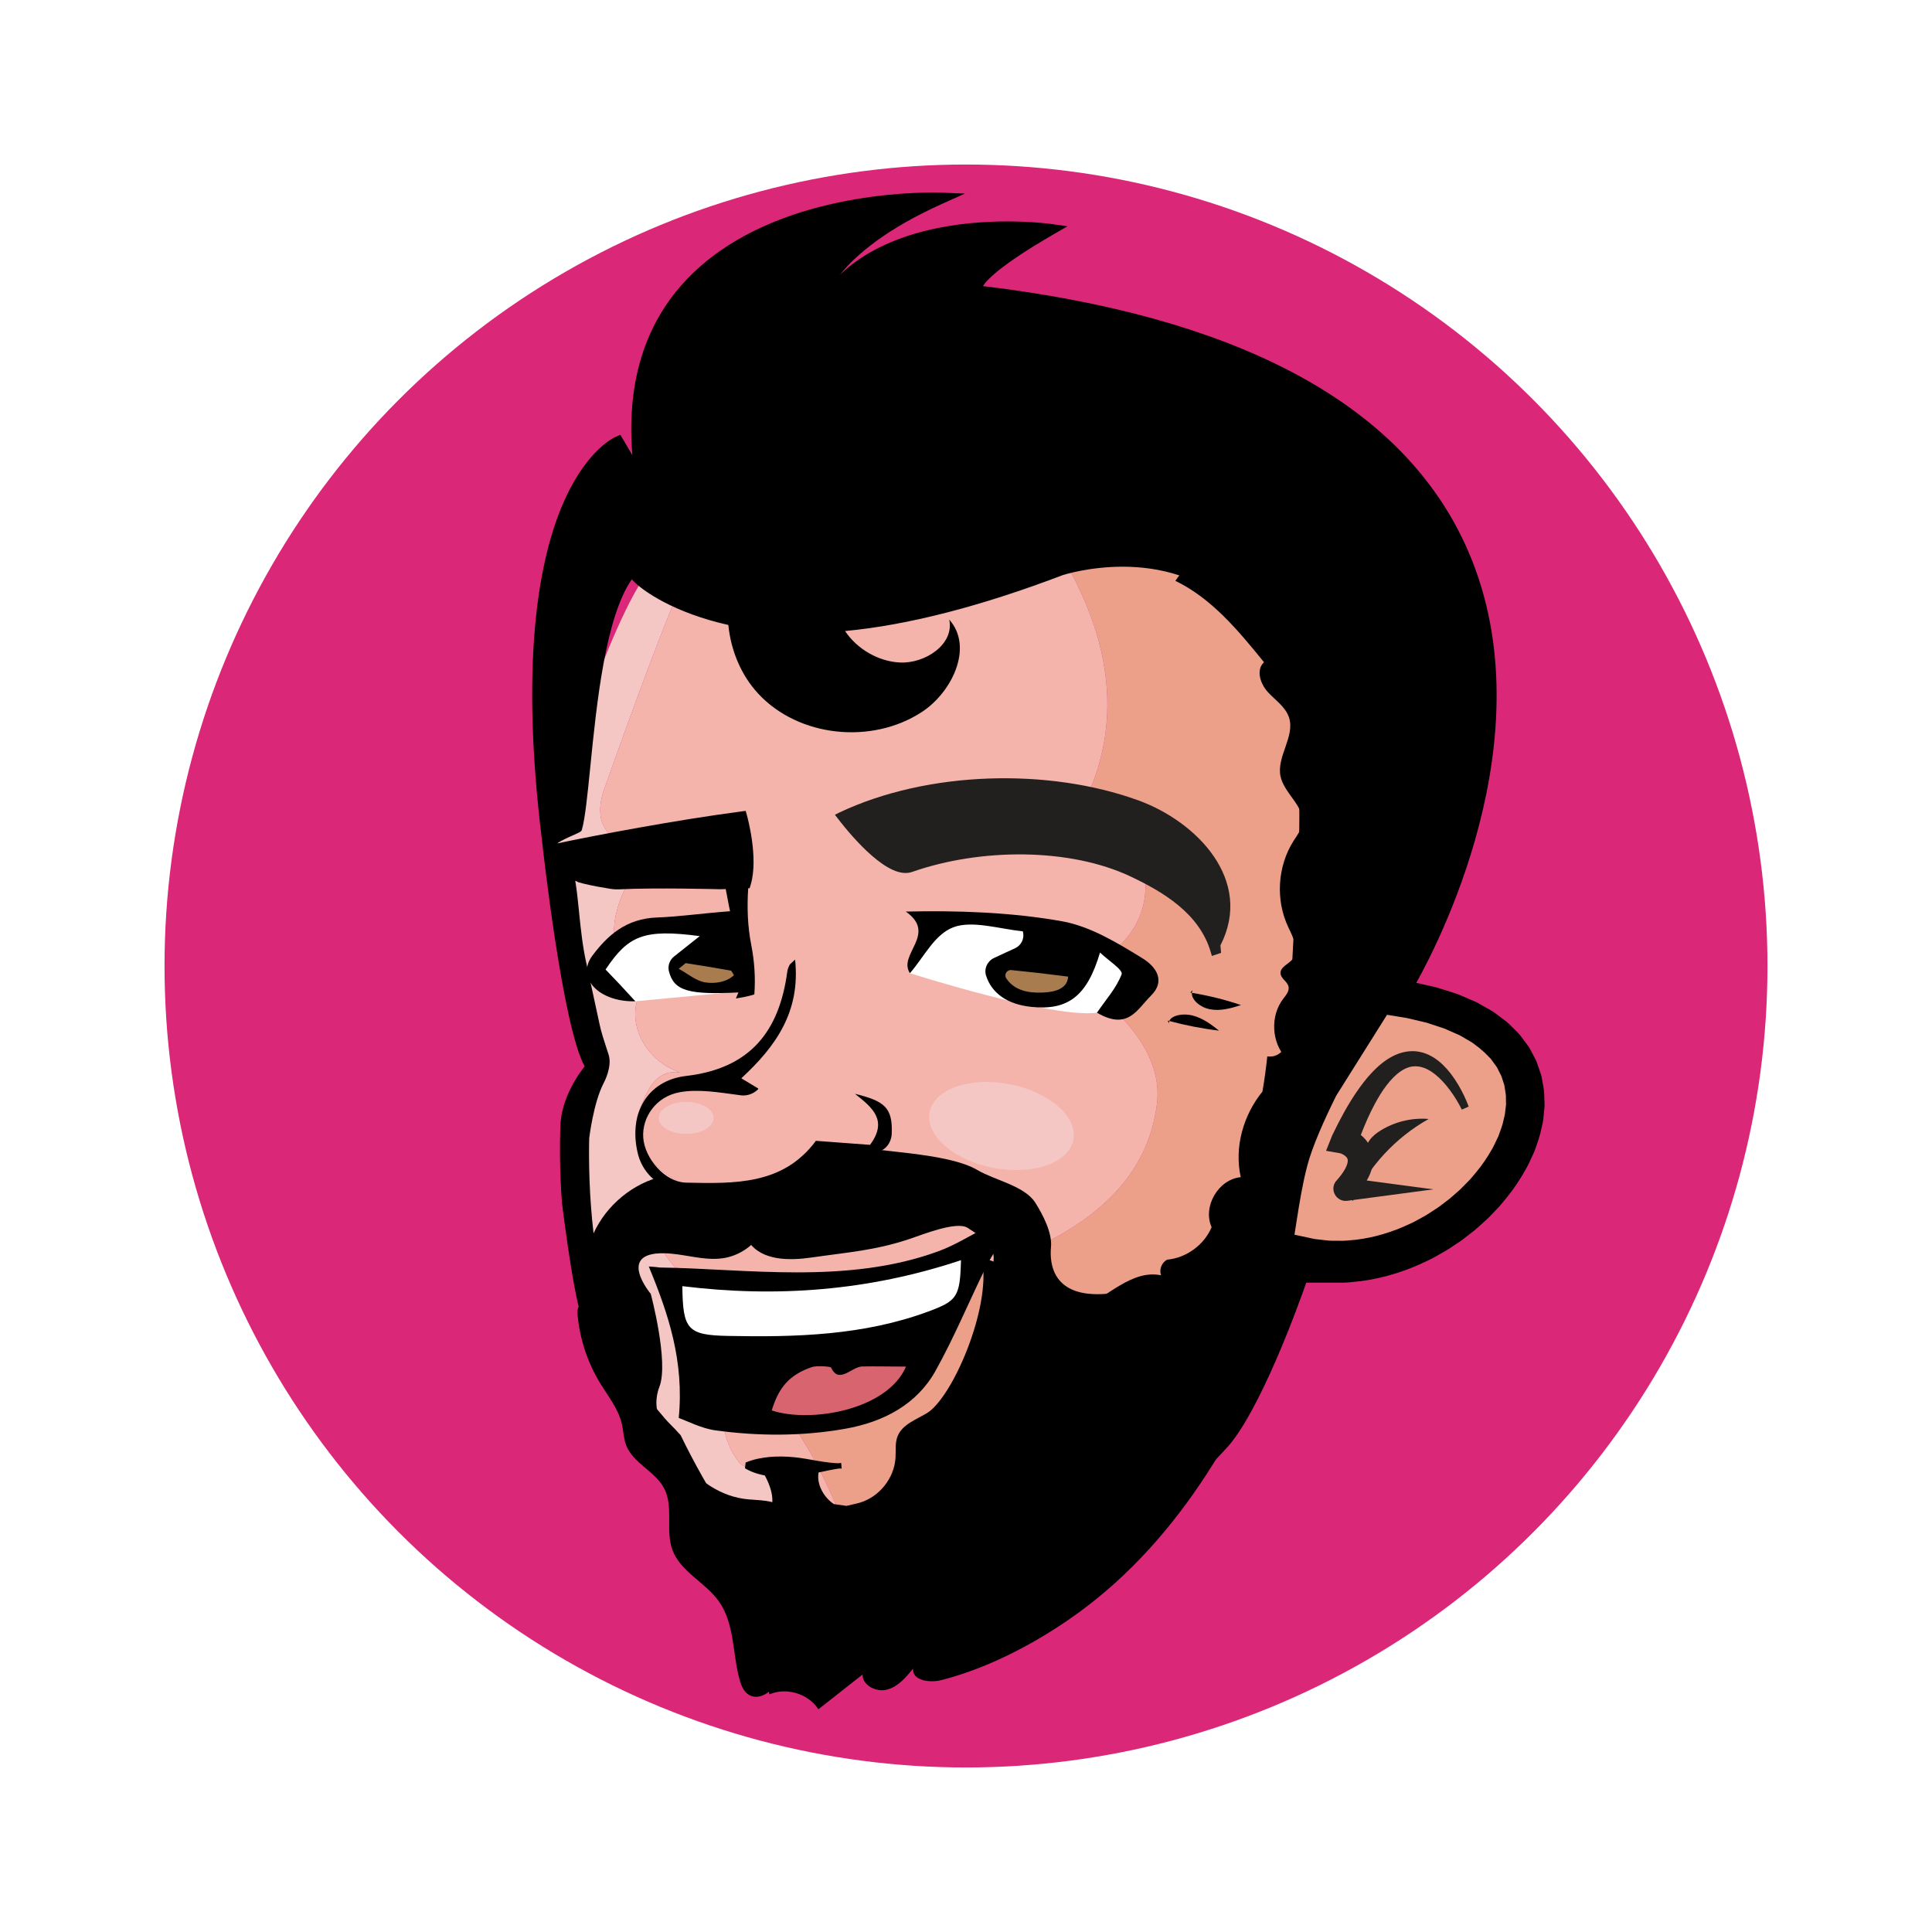
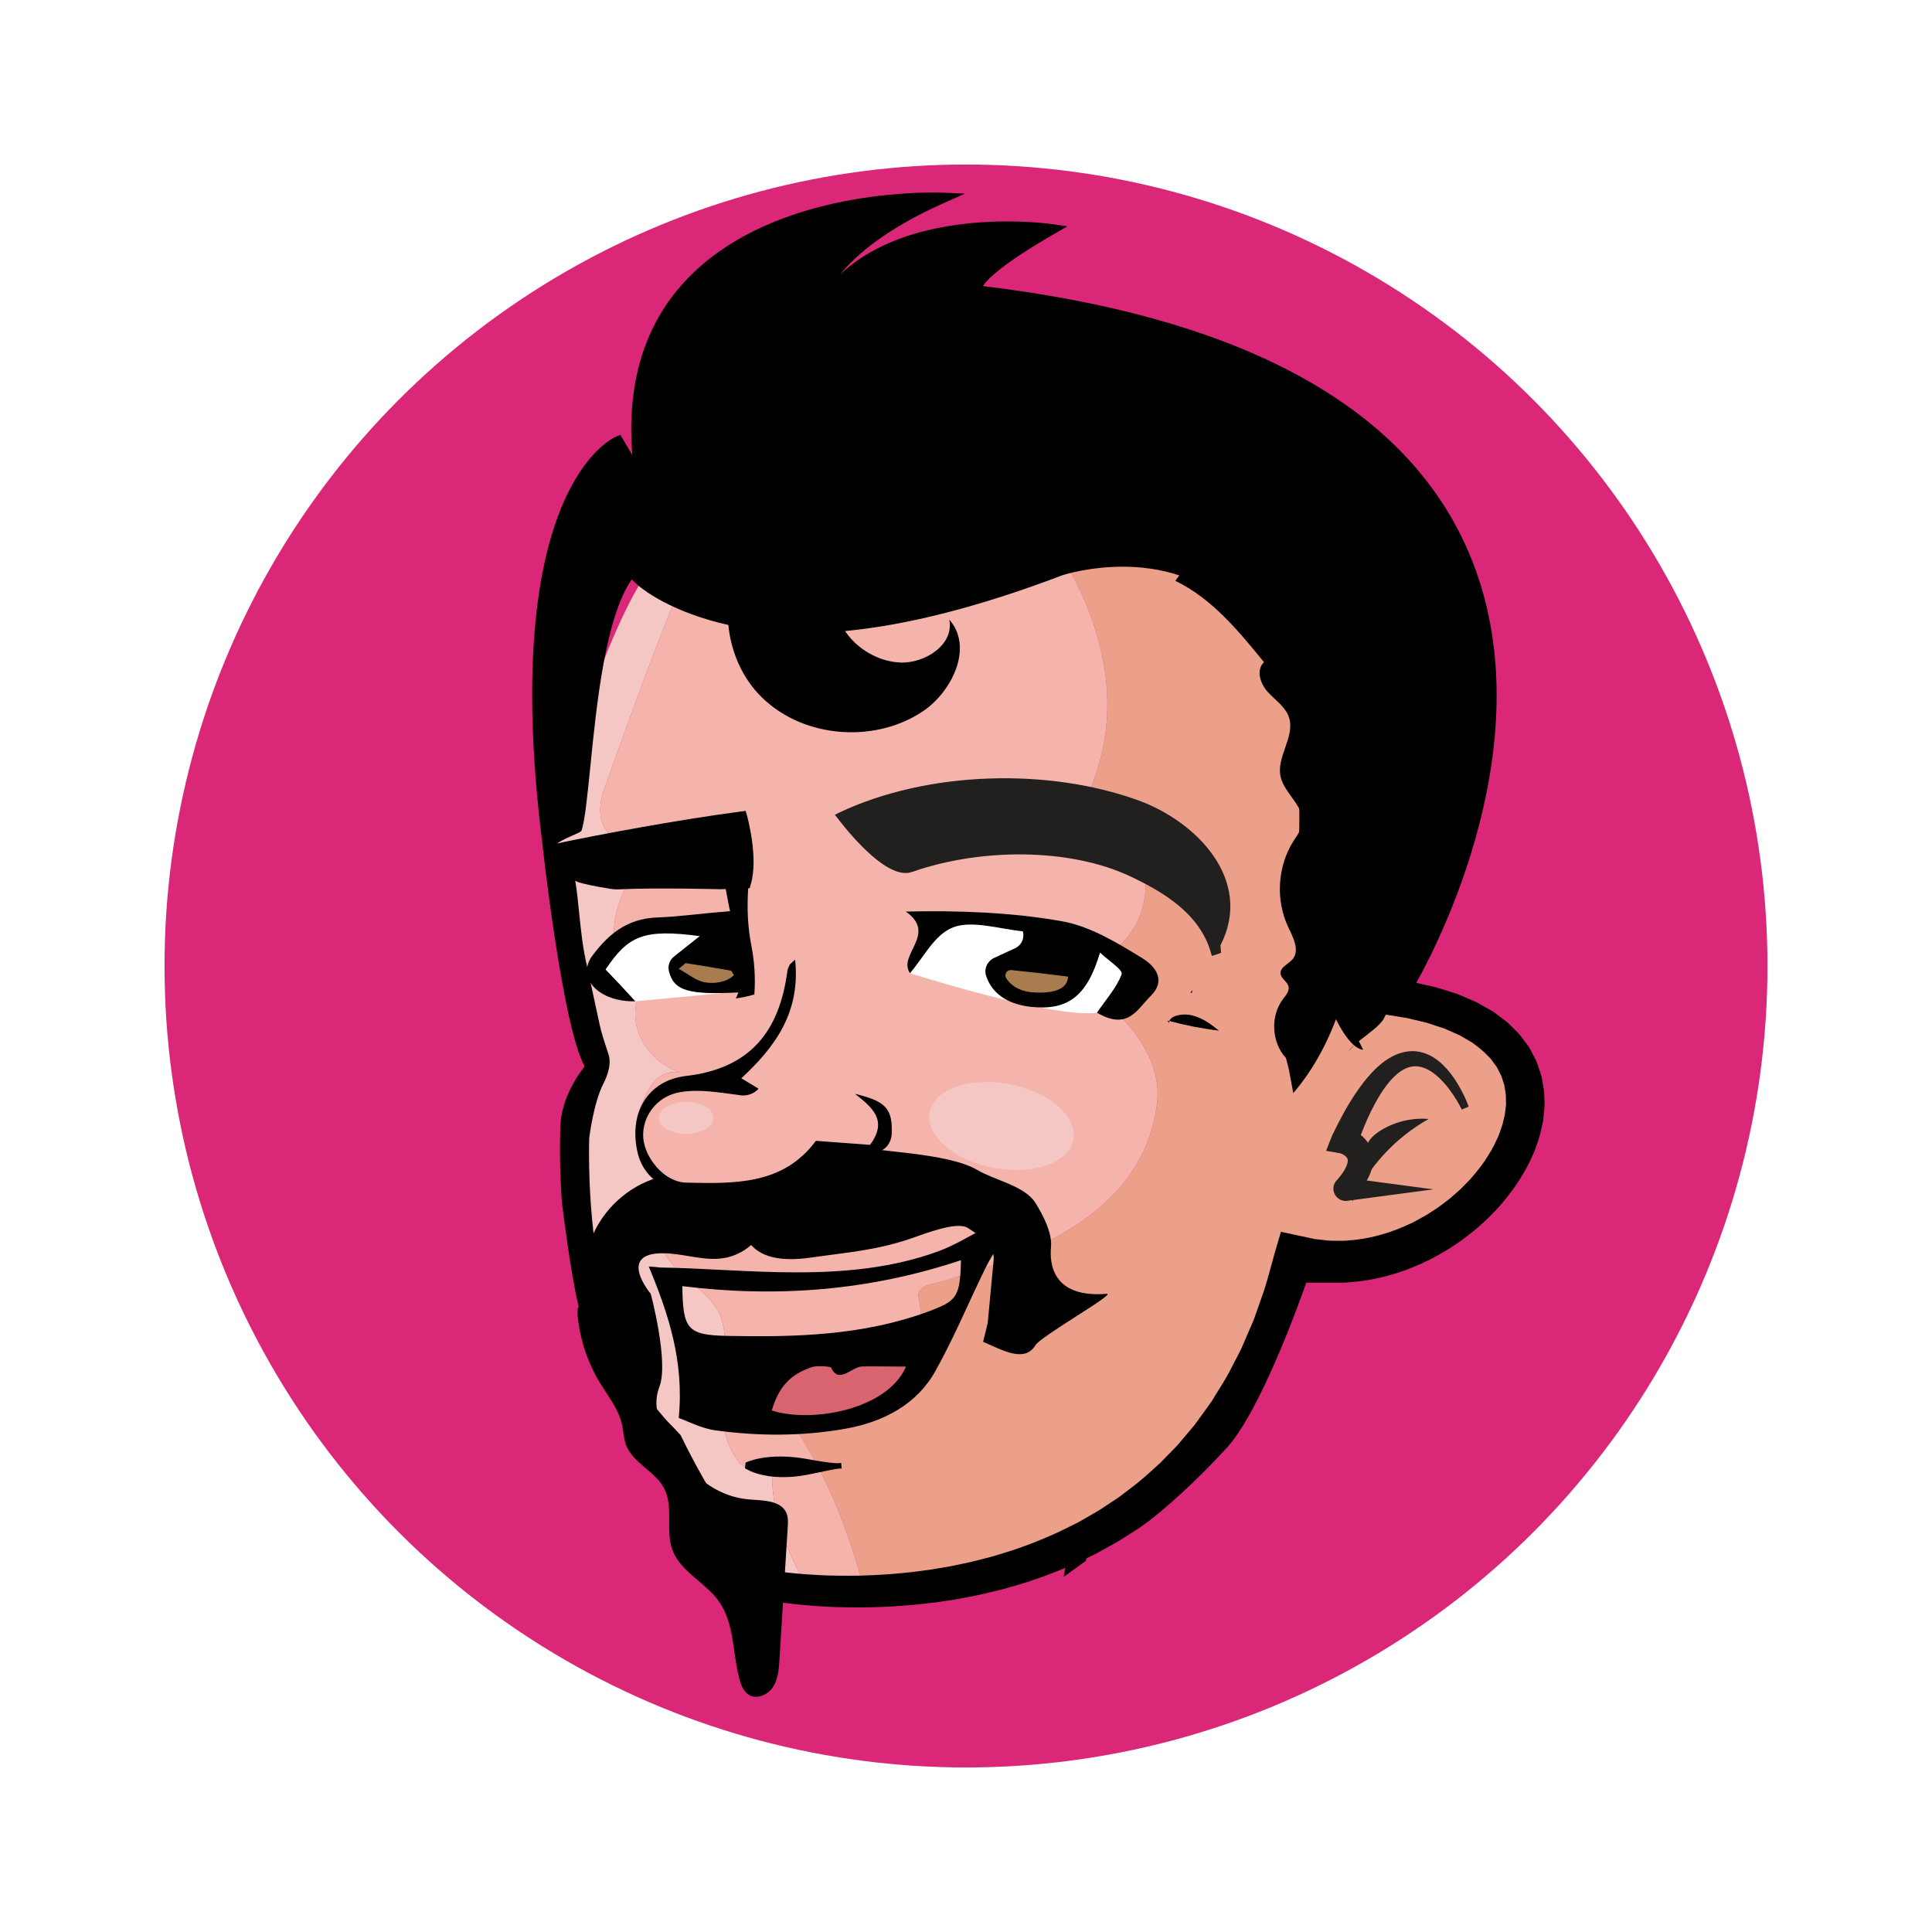
<svg xmlns="http://www.w3.org/2000/svg" id="Ebene_1" viewBox="0 0 180 180">
-   <rect x="0" y="0" width="180" height="180" fill="#fff" />
  <g>
    <circle cx="90" cy="90" r="74.671" fill="#db2777" />
    <g>
      <path d="M91.047,141.075l.217-.653v.002l1.437-4.332h0s.436-1.317,.436-1.317l-.017,.006,.193-.59-.529,.702-.787,.262-.266-.4-.363,.663c-.788,.342-1.574,.688-2.36,1.033l-4.614,2-1.849,.766c-.534,.2-1.172,.392-1.858,.299-.571-.077-1.133-.098-1.655-.11l-.716-.016,.084,.712c.068,.579,.135,1.137,.2,1.667,4.226,.295,8.238,.201,12.449-.694Z" fill="#eca089" />
      <path d="M101.546,142.457c-.362,.534-1.107,.815-1.764,.997-.258,1.249-.492,2.423-.69,3.462l2.076-1.496c.195-.969,.413-2.008,.649-3.087-.09,.042-.182,.082-.272,.125Z" />
      <path d="M98.622,98.254c.043-.059,.091-.123,.146-.19l-.137,.206s-.006-.011-.01-.016Z" fill="#221f1f" />
      <path d="M140.535,102.347l-.005-.281c.018-.295-.033-.582-.081-.86l-.01-.059c-.017-.1-.034-.2-.047-.301-.01-.133-.055-.254-.098-.372-.027-.072-.052-.143-.071-.216l-.016-.047c-.015-.035-.033-.102-.052-.168-.04-.133-.076-.253-.135-.362l-.333-.657c-.027-.057-.054-.111-.085-.161l-.551-.759c-.077-.105-.166-.191-.252-.274l-.274,.222h0s.246-.249,.246-.249c-.051-.05-.103-.101-.151-.155l-.19-.194c-.082-.086-.169-.175-.257-.26l-.031-.026-.689-.525c-.113-.09-.214-.168-.321-.239l-1.185-.691-.586-.26c-.113-.048-.224-.098-.336-.149l-.037-.017c-.295-.135-.575-.264-.89-.351l-1.313-.434-1.364-.324c-.441-.12-.887-.191-1.383-.266l-1.537-.247-.111,.243c-.07,.153-.148,.311-.236,.474-.471,.872-.989,1.715-1.581,2.569-.513-.213-1.727-1.279-3.529-6.289l-.014-.04c-.499-1.387-.924-2.862-1.267-4.392l.803,.328-.595-.931c-.072-.112-.14-.221-.206-.326l-.081-.13-.15-.029s-.003,0-.005-.001c-.001-.008-.003-.016-.004-.024-.096-.495-.141-.975-.185-1.439-.062-.652-.12-1.27-.306-1.893,.957-11.709-.793-20.122-5.204-25.007-3.574-3.957-8.242-4.787-11.53-4.787-2.158,0-3.96,.349-4.935,.586,3.696,6.509,5.365,14.034,1.944,21.561-.358,1.074,4.296,2.864,5.012,5.728,1.074,3.58,0,6.802-2.864,8.949,1.074,.716,1.432,2.148,.716,2.864-.716,.358-1.432,1.074-2.506,.716,3.58,2.506,6.802,6.444,6.086,10.739-1.432,10.023-11.813,13.961-20.763,16.467-.358,0-1.432,.358-1.432,1.074,.716,3.938,.716,7.875-2.864,9.665-3.222,1.79-6.801,1.432-10.023,.716,3.626,4.759,5.958,10.236,7.547,15.976,1.078-.036,2.304-.093,3.551-.224,.61-.051,1.245-.124,1.933-.222,.676-.079,1.346-.194,1.921-.296,.644-.099,1.296-.237,1.907-.37,.698-.136,1.376-.311,1.886-.448l.938-.241,.925-.286c.686-.207,1.259-.384,1.835-.607,1.313-.453,2.542-.994,3.569-1.464l1.724-.855,1.667-.957c.358-.205,.7-.435,1.031-.658,.207-.139,.392-.263,.58-.384,.469-.292,.913-.633,1.342-.964l.21-.162c.878-.633,1.694-1.374,2.482-2.089l.431-.391,1.339-1.367c.297-.294,.56-.614,.815-.923l.024-.029c.137-.165,.274-.331,.415-.491l.618-.73c.123-.156,.238-.317,.354-.478l.629-.87c.236-.324,.472-.648,.7-.978,.197-.332,.4-.657,.603-.982l.024-.038c.464-.742,.935-1.494,1.311-2.287l.325-.625c.188-.358,.376-.717,.551-1.082l1.141-2.649,.959-2.726c.246-.754,.459-1.533,.665-2.287l.022-.079c.122-.45,.244-.899,.373-1.346l.396-1.343,2.673,.572c.265,.041,.533,.068,.801,.095,.172,.017,.345,.035,.517,.056,.228,.02,.454,.022,.665,.022h.335c.111,0,.222,0,.333,.003h.002c.322,0,.583-.027,.836-.054,.176-.018,.335-.034,.495-.044,.931-.115,1.811-.298,2.637-.547,.886-.261,1.74-.588,2.538-.972,.312-.13,.6-.29,.905-.461l.309-.171c.323-.164,.63-.366,.926-.562l.237-.155c.325-.197,.619-.422,.93-.661l.18-.139c.322-.229,.618-.492,.904-.747l.146-.13c.293-.242,.557-.515,.812-.779l.169-.173c.255-.243,.48-.514,.697-.776l.205-.246c.544-.654,1.04-1.381,1.519-2.225,.143-.247,.258-.496,.369-.738l.02-.042c.065-.139,.13-.278,.199-.415l.016-.038,.11-.305c.1-.271,.216-.582,.304-.891l.008-.034c.018-.104,.051-.228,.083-.355l.014-.054c.073-.281,.14-.543,.152-.816l.076-.63c.004-.122,0-.235-.002-.35Z" fill="#eca089" />
      <path d="M71.952,136.786c-1.074,0-2.506,.358-3.222-.716-2.864-3.938-.358-8.591-1.432-12.887-.716-3.222-5.37-4.296-6.086-8.233-.358-1.79,.716-3.58,1.79-5.012-2.148-1.074-4.296-3.58-3.58-6.086,.716-1.79,1.432-4.296,3.938-3.938-4.296-1.432-6.086-7.159-1.432-9.665-1.432-.716-3.938-.358-4.296-1.432-1.432-3.222,1.074-7.159,2.864-10.023-3.222,0-5.37-1.432-4.296-5.012,2.226-6.233,4.453-12.466,6.937-18.528-1.186-.829-1.844-1.623-2.147-2.055l-.278-.397-.29,.388c-3.811,5.102-8.611,20.947-9.534,24.071-.046,.151-.097,.458-.005,1.34l.04,.389,3.142,13.844-.1-.219c-.512,.066,1.629,6.778,1.231,6.825l.595,.015-.086,.087c-1.581,1.591-1.639,6.009-1.641,6.196-.014,.58-.02,1.119-.018,1.634,.005,1.601,.066,3.2,.182,4.753,.057,.819,.144,1.641,.222,2.365l.045,.358c.086,.673,.171,1.338,.285,1.991,.101,.677,.236,1.35,.367,2.002l.065,.326c.184,.82,.352,1.553,.564,2.295,.196,.751,.441,1.494,.695,2.252l.401,1.106,.45,1.085c.103,.263,.225,.515,.343,.759l.203,.424c.154,.322,.301,.63,.474,.926l.21,.379c.117,.215,.236,.43,.363,.641l.626,.983c.13,.205,.273,.396,.411,.582l.021,.028c.084,.112,.167,.223,.247,.335,.235,.339,.498,.65,.724,.909,.384,.484,.825,.927,1.252,1.355l.465,.492,.036,.075c.583,1.201,1.239,2.45,1.95,3.713,.731,1.299,1.442,2.47,2.175,3.579,.898,1.35,1.686,2.397,2.481,3.296,.47,.535,.948,1.003,1.417,1.39,.26,.216,.515,.398,.758,.542,.262,.164,.521,.264,.716,.333l.067,.016c.708,.101,1.503,.184,2.402,.251-1.703-3.217-2.88-6.593-2.712-10.127Z" fill="#f5c7c4" />
      <path d="M101.664,92.397c1.074,.358,1.79-.358,2.506-.716,.716-.716,.358-2.148-.716-2.864,2.864-2.148,3.938-5.37,2.864-8.949-.716-2.864-5.37-4.654-5.012-5.728,3.421-7.527,1.752-15.053-1.944-21.561-.468,.114-.748,.202-.781,.212-9.382,3.574-17.431,5.383-23.941,5.383-5.939,0-9.485-1.51-11.503-2.919-2.484,6.061-4.711,12.294-6.937,18.528-1.074,3.58,1.074,5.012,4.296,5.012-1.79,2.864-4.296,6.802-2.864,10.023,.358,1.074,2.864,.716,4.296,1.432-4.654,2.506-2.864,8.233,1.432,9.665-2.506-.358-3.222,2.148-3.938,3.938-.716,2.506,1.432,5.012,3.58,6.086-1.074,1.432-2.148,3.222-1.79,5.012,.716,3.938,5.37,5.012,6.086,8.233,1.074,4.296-1.432,8.949,1.432,12.887,.716,1.074,2.148,.716,3.222,.716-.168,3.534,1.008,6.909,2.712,10.127,.416,.031,.852,.059,1.316,.083,.735,.041,1.601,.061,2.573,.061,.435,0,.879-.004,1.325-.012,.108-.003,.226-.008,.337-.012-1.588-5.74-3.921-11.217-7.547-15.976,3.222,.716,6.802,1.074,10.023-.716,3.58-1.79,3.58-5.728,2.864-9.665,0-.716,1.074-1.074,1.432-1.074,8.949-2.506,19.331-6.444,20.763-16.467,.716-4.296-2.506-8.233-6.086-10.739Z" fill="#f4b4ab" />
      <path d="M134.454,99.229c-.685-.665-1.422-1.079-2.182-1.228-.821-.176-1.762-.01-2.601,.45-.646,.348-1.253,.836-1.906,1.535-.47,.502-.926,1.085-1.436,1.836-.741,1.099-1.422,2.317-2.217,3.974l-.565,1.422,1.347,.235c.028,.009,.092,.035,.135,.057,.06,.028,.119,.06,.179,.099,.095,.059,.18,.131,.243,.207,.092,.11,.134,.208,.113,.422-.032,.241-.161,.552-.356,.856-.186,.298-.429,.612-.774,.996h0c-.564,.818,.11,1.916,1.094,1.785l8.01-1.066-6.203-.825c.21-.35,.427-.807,.538-1.366,.072-.389,.068-.791-.009-1.161-.08-.392-.252-.773-.495-1.102-.162-.222-.355-.425-.585-.614,.433-1.122,.844-2.038,1.288-2.864,.383-.71,.726-1.257,1.08-1.721,.456-.601,.895-1.04,1.342-1.342,.515-.352,1.012-.517,1.576-.46,.514,.044,1.079,.299,1.631,.738,.473,.372,.929,.858,1.393,1.485,.424,.577,.794,1.182,1.099,1.799l.642-.277c-.253-.682-.581-1.365-.972-2.031-.445-.749-.906-1.349-1.408-1.837Z" fill="#221f1f" />
      <path d="M106.048,74.566c-8.368-3.034-19.605-2.762-27.863,1.141-.159,.082-.239,.123-.398,.206,.095,.122,.143,.182,.237,.304,.382,.49,3.661,4.829,6.098,5.104,.304,.034,.594,.006,.86-.087,6.348-2.224,14.682-2.268,20.388,.444,2.932,1.394,6.376,3.393,7.431,7.025,.044,.144,.066,.216,.109,.36,.34-.116,.511-.173,.854-.285-.023-.279-.035-.418-.06-.697,3.125-6.105-2.248-11.555-7.655-13.515Z" fill="#221f1f" />
      <path d="M63.848,91.004c1.332,1.332,3.205,1.582,5.18,1.19l-.455-4.226-1.465-1.089c-1.797,1.375-5.378,2.508-3.26,4.125Z" fill="#a97c50" />
      <path d="M63.848,91.004c-2.255-1.602,1.462-2.75,3.26-4.125l-1.873-1.392s-16.201,1.975-6.042,7.8l9.853-.926-.018-.167c-1.975,.393-3.848,.143-5.18-1.19Z" fill="#fff" />
      <path d="M55.198,89.025c-1.565,2.077,.604,4.351,3.994,4.261-.544-.596-1.001-1.093-1.464-1.586-.433-.461-.871-.917-1.309-1.372,2.113-3.159,3.542-3.804,8.774-3.112-.933,.731-1.649,1.301-2.393,1.898-.406,.326-.606,.858-.481,1.363,.458,1.865,1.874,2.212,6.48,1.988-.081,.189-.16,.373-.241,.56,.587-.094,1.195-.203,1.722-.378,.116-1.544,.009-3.095-.29-4.62-.339-1.729-.4-3.493-.284-5.251,.005-.08,.006-.147,.001-.198-.213-2.216-2.148-2.491-2.647-2.59,.038,.036,.922,4.872,.96,4.908-2.822,.219-4.985,.527-6.764,.582-2.962,.09-4.687,1.728-6.058,3.548Zm12.922,1.411c.087,.14,.174,.279,.262,.419-.725,.695-1.863,.793-2.628,.68-.929-.138-1.683-.83-2.519-1.273,.214-.177,.429-.354,.644-.531,1.419,.217,2.833,.451,4.242,.704Z" />
      <path d="M94.967,89.137c-1.826,.763-3.119,1.578-1.601,3.096,2.05,1.64,5.33,1.64,6.56-.41,1.548-2.709-2.748-1.766-4.959-2.686Z" fill="#a97c50" />
      <path d="M101.993,87.738s-11.671-2.946-14.924-1.806l-2.293,4.737s13.311,4.253,17.426,3.681l4.563-3.162-4.772-3.449Zm-2.067,4.085c-1.23,2.05-4.51,2.05-6.56,.41-1.518-1.518-.225-2.333,1.601-3.096-.131-.055-.256-.115-.371-.184,.115,.069,.24,.129,.371,.184,.147-.061,.296-.123,.449-.184-.153,.061-.302,.122-.449,.184,2.211,.92,6.507-.023,4.959,2.686Z" fill="#fff" />
      <path d="M84.776,90.668c-1.163-1.743,2.596-3.639-.382-5.739,4.788-.111,9.854,.061,14.577,.908,2.654,.483,5.148,2.022,7.447,3.429,1.318,.807,2.196,2.129,.817,3.495-1.301,1.289-2.147,3.277-5.033,1.589,.784-1.164,1.814-2.291,2.298-3.583,.149-.398-1.212-1.26-2.015-2.021-1.201,4.077-2.995,5.415-6.394,5.063-2.261-.234-3.69-1.281-4.218-2.898-.214-.654,.116-1.367,.739-1.66,.683-.321,1.328-.619,1.96-.907,.594-.271,.902-.934,.724-1.562l-.003-.011c-2.182-.227-4.719-1.039-6.462-.383-1.766,.664-2.729,2.755-4.055,4.283Zm14.739,.32c-1.824-.237-3.478-.428-5.293-.608-.408-.04-.695,.406-.478,.753,.519,.827,1.473,1.306,2.791,1.343,1.458,.042,2.915-.214,2.98-1.489Z" />
      <g>
-         <path d="M62.344,118.916l2.075,7.766,23.803-3.39,2.39-7.122s-15.154,5.547-27.469,2.518" fill="#fff" />
        <path d="M72.153,125.58l-2.687,6.908s15.187,1.723,16.587-7.1l-13.9,.192Z" fill="#d8646f" />
        <path d="M91.766,114.399c-1.58,.849-2.89,1.642-4.312,2.167-8.509,3.143-18.059,1.623-25.999,1.525-.294-.052-.599-.058-1.01-.096,1.824,4.408,3.307,8.805,2.791,14.115,.841,.294,2.093,.972,3.434,1.155,4.005,.545,8.05,.558,12.066-.149,3.659-.644,6.702-2.313,8.421-5.392,1.745-3.127,3.105-6.429,4.681-9.635,.421-.857,.96-1.666,1.467-2.488-.532-.378-1.046-.778-1.539-1.201Zm-19.864,17.008c.637-2.115,1.635-3.336,3.769-4.049,.349-.117,1.706-.075,1.771,.068,.711,1.565,1.909-.092,2.879-.115,1.155-.028,2.935,.017,4.09,.012-1.738,4.052-8.885,5.282-12.509,4.084Zm14.612-9.226c-6.043,2.244-12.37,2.411-18.708,2.284-3.779-.076-4.184-.614-4.234-4.637,8.742,1.078,17.345,.455,25.963-2.42-.095,3.418-.353,3.783-3.021,4.773Z" />
        <path d="M69.466,136.263c.773-.322,1.509-.45,2.25-.523,.738-.064,1.473-.047,2.21,.02,.736,.064,1.474,.214,2.217,.34,.371,.065,.743,.12,1.115,.164,.371,.026,.748,.11,1.112,.028l.048,.533c-.382-.033-.75,.092-1.126,.147l-1.124,.232c-.751,.158-1.508,.32-2.265,.379-.757,.06-1.516,.054-2.271-.052-.752-.117-1.508-.306-2.223-.735l.058-.533Z" />
      </g>
      <path d="M128.648,105.314c-.404,.249-.79,.544-1.06,.934-.27,.389-.41,.85-.546,1.304-.375,1.247-.75,2.495-1.125,3.743l.1,.634c1.477-3.219,3.999-5.949,7.091-7.676-1.549-.132-3.137,.246-4.46,1.062Z" fill="#221f1f" />
      <path d="M66.483,104.156c0,.821-1.144,1.486-2.554,1.486s-2.554-.665-2.554-1.486,1.144-1.486,2.554-1.486,2.554,.665,2.554,1.486Z" fill="#f5c7c4" />
      <path d="M100.003,106.186c-.411,2.152-3.742,3.325-7.442,2.619-3.699-.706-6.365-3.023-5.955-5.175,.411-2.152,3.742-3.325,7.442-2.619,3.699,.706,6.365,3.023,5.955,5.175Z" fill="#f5c7c4" />
      <g>
        <path d="M68.3,97.658c.035-.072,.076-.138,.109-.211-.005,.071-.009,.142-.016,.211-.031,0-.062,0-.093,0Z" fill="none" />
        <path d="M69.707,82.577l.071-.243c.707-2.409-.311-6.137-.355-6.294l-.081-.294-.302,.04c-5.897,.776-13.59,2.213-17.508,3.057-.061-.585-.068-1.003-.008-1.205,.971-3.286,5.716-18.923,9.479-23.961,.936,1.335,4.428,5.124,13.937,5.124,6.553,0,14.649-1.819,24.048-5.4,.024-.008,2.43-.782,5.608-.782,3.216,0,7.782,.811,11.27,4.672,4.355,4.823,6.071,13.166,5.109,24.811,.331,1.053,.266,2.144,.502,3.36,.017,.089,.039,.177,.057,.266,.076,.011,.152,.022,.231,.037,.066,.106,.135,.216,.208,.33-.131-.053-.262-.105-.394-.154,.356,1.722,.824,3.425,1.418,5.079,.346,.961,2.298,6.448,4.022,6.607,.626-.887,1.209-1.816,1.74-2.8,.092-.171,.174-.336,.247-.496l1.277,.205c.484,.073,.92,.143,1.354,.26l1.335,.316,1.329,.439c.287,.08,.555,.202,.839,.332,.128,.058,.254,.116,.377,.167l.585,.259,1.135,.664c.106,.069,.203,.147,.301,.224l.688,.525c.086,.082,.169,.168,.251,.253l.18,.183c.057,.063,.119,.124,.181,.184,.082,.079,.165,.158,.228,.243l.536,.738c.026,.043,.048,.089,.07,.135l.337,.664c.044,.081,.074,.184,.107,.293,.024,.081,.047,.162,.066,.206,.022,.084,.051,.166,.081,.248,.038,.105,.071,.196,.079,.297,.016,.126,.038,.25,.059,.375,.047,.272,.091,.529,.076,.806l.005,.259c.004,.118,.007,.235,.005,.324l-.077,.657c-.01,.237-.074,.483-.141,.744-.039,.154-.079,.307-.102,.432-.084,.292-.191,.581-.297,.869l-.109,.305c-.078,.155-.151,.311-.223,.468-.11,.239-.221,.478-.356,.711-.469,.825-.955,1.537-1.484,2.173l-.206,.247c-.222,.267-.431,.519-.678,.755l-.17,.174c-.262,.27-.509,.525-.793,.76l-.147,.13c-.294,.261-.571,.508-.885,.731l-.163,.126c-.309,.237-.601,.461-.926,.658l-.238,.156c-.304,.2-.59,.388-.904,.548l-.308,.171c-.296,.165-.576,.322-.888,.452-.781,.376-1.618,.696-2.487,.952-.81,.243-1.678,.423-2.559,.533-.17,.011-.339,.028-.509,.046-.249,.026-.498,.052-.79,.052h-.004c-.114-.003-.229-.004-.344-.004h-.334c-.212,0-.424-.002-.622-.019-.175-.021-.35-.039-.525-.057-.262-.026-.524-.053-.763-.089l-2.99-.64-.489,1.656c-.13,.448-.252,.899-.375,1.35-.212,.776-.429,1.578-.678,2.343l-.951,2.703-1.135,2.636c-.174,.362-.36,.717-.547,1.072l-.33,.636c-.37,.779-.838,1.527-1.292,2.251-.213,.34-.426,.681-.618,1.006-.226,.328-.46,.65-.695,.972l-.621,.859c-.115,.161-.231,.322-.345,.468l-.614,.725c-.152,.173-.3,.352-.447,.529-.264,.319-.512,.62-.796,.901l-1.324,1.352-.421,.382c-.785,.713-1.596,1.449-2.471,2.081l-.21,.162c-.423,.326-.859,.662-1.317,.946-.197,.126-.39,.256-.584,.387-.332,.224-.664,.448-1.013,.647l-1.648,.947-1.714,.851c-1.023,.467-2.243,1.004-3.55,1.455-.565,.219-1.13,.393-1.812,.599l-.909,.281-.941,.242c-.544,.145-1.19,.311-1.871,.444-.637,.139-1.261,.27-1.893,.368-.631,.111-1.263,.217-1.909,.294-.635,.09-1.273,.166-1.92,.22-1.365,.143-2.719,.199-3.858,.234-1.379,.024-2.738,.014-3.873-.049-1.502-.079-2.694-.189-3.687-.332-.178-.062-.412-.153-.654-.304-.227-.135-.467-.306-.713-.511-.456-.376-.919-.83-1.378-1.352-.784-.887-1.563-1.922-2.451-3.258-.727-1.101-1.434-2.265-2.162-3.558-.708-1.257-1.36-2.5-1.939-3.694l-.06-.123-.503-.533c-.421-.424-.857-.861-1.241-1.344-.22-.252-.476-.554-.702-.881-.082-.115-.166-.229-.251-.342-.144-.193-.288-.385-.417-.589l-.622-.977c-.125-.206-.24-.417-.356-.629l-.213-.385c-.17-.291-.315-.596-.461-.901l-.195-.406c-.12-.248-.24-.495-.343-.759l-.445-1.07-.398-1.098c-.252-.749-.494-1.484-.69-2.236-.21-.735-.377-1.466-.558-2.268l-.066-.326c-.133-.659-.265-1.318-.366-1.992-.114-.655-.198-1.315-.282-1.975l-.045-.351c-.083-.783-.166-1.566-.221-2.354-.115-1.548-.175-3.138-.181-4.728-.002-.512,.005-1.048,.018-1.63,0,0,.041-4.444,1.539-5.952,.398-.047,.861-.104,1.374-.171,.867-.113,1.878-.245,2.962-.387,.541-.07,1.1-.143,1.668-.217,.567-.076,1.144-.149,1.72-.214,.575-.076,1.152-.143,1.719-.202,.567-.057,1.124-.123,1.664-.168,.54-.044,1.06-.087,1.555-.118,.494-.023,.959-.044,1.389-.049,.428,0,.82,.008,1.164,.031,.171,.017,.331,.032,.479,.047,.146,.022,.279,.043,.4,.061,.23,.061,.423,.094,.534,.149,.12,.045,.184,.069,.184,.069l.184-.298s-.066-.042-.191-.121c-.124-.089-.317-.174-.57-.282-.128-.042-.269-.089-.423-.139-.155-.047-.324-.08-.504-.124-.361-.076-.771-.141-1.219-.185-.223-.018-.456-.038-.697-.057-.056-.002-.117-.004-.175-.007" fill="none" />
        <g>
          <path d="M125.645,97.931l.509-.538s-.004-.004-.006-.005c-.206,.187-.381,.369-.504,.544Z" />
          <path d="M143.887,102.491l-.007-.222c.012-.496-.075-.969-.159-1.429l-.06-.331c-.031-.247-.109-.465-.178-.656-.029-.082-.058-.164-.094-.281-.031-.083-.059-.167-.086-.249-.064-.2-.135-.412-.239-.611l-.465-.887c-.052-.098-.103-.196-.18-.311l-.764-1.03c-.136-.174-.296-.33-.425-.456-.064-.061-.125-.123-.197-.196l-.174-.172c-.143-.143-.287-.286-.474-.453l-.882-.664c-.151-.114-.303-.229-.483-.344l-1.443-.818-.732-.32c-.134-.055-.265-.112-.399-.171-.357-.156-.725-.317-1.099-.418l-1.523-.479-1.482-.334c-.13-.033-.26-.062-.39-.089,2.472-4.433,12.662-24.591,4.159-41.682-6.278-12.62-21.259-20.436-44.533-23.235,.312-.512,1.561-1.915,6.551-4.804l1.321-.765-1.511-.216c-.016-.002-1.665-.239-4.11-.239-4.086,0-11.1,.697-15.585,4.976,1.601-1.979,4.472-4.347,9.607-6.649l2.054-.92-2.249-.091s-.244-.01-.688-.01c-3.775,0-16.638,.637-23.651,8.832-3.443,4.022-4.922,9.281-4.402,15.641l-1.117-1.899-.429,.185c-.445,.192-10.859,5.074-6.884,37.525,.078,.717,1.92,17.426,3.988,21.133-.42,.518-2.254,2.938-2.272,5.75-.027,.926-.036,1.765-.028,2.565,.014,1.44,.075,2.915,.182,4.394,.081,.66,.816,6.527,1.49,9.391l.029,.111c.063,.246,.127,.493,.197,.732,.217,.808,.48,1.59,.755,2.39l.436,1.178,.476,1.126c.12,.301,.263,.593,.402,.875l.186,.38c.156,.322,.333,.688,.535,1.029l.225,.403c.129,.231,.259,.463,.404,.699l.673,1.042c.151,.235,.32,.459,.496,.693,.085,.112,.169,.223,.247,.331,.275,.39,.576,.74,.803,.997,.45,.557,.951,1.053,1.436,1.533l.147,.146c.568,1.213,1.171,2.411,1.845,3.661,.733,1.358,1.449,2.585,2.188,3.75,.919,1.434,1.733,2.558,2.58,3.555l2.71,2.465c.369,.234,.788,.429,1.302,.604l.123,.026c1.487,.253,2.905,.374,4.095,.459,1.17,.085,2.427,.124,4.077,.124,1.122-.014,2.597-.047,4.061-.173,.644-.043,1.328-.109,2.028-.196,.647-.064,1.278-.156,2.023-.273,.689-.094,1.375-.227,2.014-.354,.735-.13,1.462-.303,2.011-.439l1.011-.242,.973-.281c.706-.199,1.341-.383,1.96-.61,1.429-.465,2.809-1.046,3.858-1.503l1.872-.89,1.791-.986c.399-.219,.786-.469,1.165-.715l.05-.032c.181-.117,.362-.234,.541-.345,.496-.298,.961-.637,1.434-.987,.032-.024,3.216-2.415,7.104-6.645,3.25-3.294,7.123-14.238,7.593-15.589h3.434c.377-.001,.742-.043,1.118-.085,.172-.019,.343-.039,.54-.056,1.107-.15,2.177-.386,3.177-.7,1.051-.325,2.056-.724,2.98-1.183,.403-.176,.782-.394,1.116-.586l.301-.172c.41-.218,.798-.48,1.14-.711l.217-.146c.407-.256,.78-.55,1.147-.839l.143-.112c.407-.301,.784-.646,1.116-.95l.101-.092c.368-.315,.696-.662,1.013-.997l.126-.134c.321-.318,.602-.664,.873-.999l.193-.235c.644-.798,1.249-1.711,1.799-2.711,.176-.316,.326-.644,.494-1.02,.069-.155,.139-.31,.231-.51l.102-.286c.164-.454,.309-.867,.433-1.326,.027-.136,.059-.271,.092-.405l.02-.082c.091-.381,.186-.775,.207-1.182l.086-.866c.006-.206-.001-.414-.008-.622Zm-3.655,1.092c-.009,.217-.07,.453-.136,.707l-.011,.043c-.036,.143-.072,.284-.089,.384-.084,.29-.19,.578-.294,.858l-.101,.285c-.078,.156-.152,.315-.226,.473-.107,.231-.217,.469-.349,.698-.464,.817-.943,1.519-1.465,2.147l-.206,.247c-.207,.249-.42,.506-.669,.744l-.17,.174c-.257,.266-.501,.517-.783,.751l-.147,.13c-.289,.257-.561,.5-.875,.723l-.178,.137c-.3,.23-.584,.448-.9,.64l-.239,.156c-.298,.196-.58,.382-.892,.54l-.317,.176c-.289,.161-.561,.313-.87,.442-.772,.371-1.6,.688-2.46,.942-.798,.24-1.649,.417-2.519,.525-.172,.011-.344,.029-.516,.046-.239,.025-.487,.051-.77,.051-.116-.003-.232-.004-.349-.004h-.333c-.2,0-.412-.001-.6-.017-.176-.021-.352-.039-.534-.058-.257-.026-.515-.052-.739-.085l-3.152-.675-.536,1.817c-.13,.449-.252,.901-.375,1.353l-.013,.049c-.207,.758-.42,1.541-.661,2.281l-.946,2.692-1.132,2.629c-.173,.36-.358,.713-.544,1.067l-.334,.642c-.364,.768-.829,1.51-1.282,2.233l-.04,.064c-.2,.32-.4,.64-.573,.935-.225,.327-.459,.647-.693,.969l-.622,.86c-.114,.159-.228,.317-.337,.456l-.611,.722c-.149,.169-.293,.344-.451,.534-.26,.315-.505,.612-.786,.89l-1.316,1.344-.421,.382c-.781,.709-1.588,1.443-2.459,2.071l-.215,.166c-.418,.321-.849,.654-1.3,.934-.18,.115-.357,.234-.535,.354l-.059,.04c-.322,.217-.654,.442-.996,.636l-1.638,.942-1.709,.848c-1.016,.464-2.23,.999-3.54,1.451-.561,.217-1.123,.391-1.8,.595l-.901,.278-.942,.243c-.539,.144-1.182,.309-1.863,.442-.604,.131-1.247,.268-1.886,.367-.702,.124-1.293,.221-1.903,.293-.678,.097-1.303,.168-1.914,.22-1.362,.143-2.708,.198-3.842,.233-1.509,.025-2.808,.009-3.86-.049-1.454-.076-2.655-.184-3.637-.321-.169-.059-.393-.146-.622-.289-.218-.129-.45-.295-.691-.495-.448-.369-.905-.817-1.357-1.332-.779-.881-1.553-1.91-2.436-3.238-.724-1.097-1.429-2.257-2.155-3.547-.705-1.252-1.356-2.492-1.934-3.684l-.06-.123-.547-.591c-.414-.417-.843-.848-1.223-1.325-.217-.248-.468-.545-.691-.867-.088-.124-.179-.246-.27-.367-.142-.189-.368-.516-.504-.73l-.51-.801c-.121-.199-.233-.404-.352-.622l-.216-.389c-.16-.275-.302-.571-.454-.888l-.204-.426c-.113-.234-.231-.476-.33-.73l-.442-1.062-.397-1.094c-.251-.746-.492-1.477-.688-2.229-.209-.734-.375-1.457-.554-2.254l-.066-.327c-.13-.645-.264-1.312-.365-1.988-.113-.652-.198-1.321-.281-1.967l-.044-.347c-.077-.722-.164-1.541-.22-2.348-.114-1.541-.175-3.127-.18-4.716-.002-.511,.004-1.045,.017-1.608,.004-.033,.397-3.316,1.348-5.136,.034-.062,.821-1.522,.459-2.647-.061-.191-.124-.38-.186-.571-.24-.729-.488-1.483-.652-2.242l-1.16-5.362v-.003c-.423-1.799-.593-3.493-.758-5.132-.102-1.016-.199-1.98-.351-2.891,.12,.046,.16,.069,.189,.086,.087,.051,.141,.074,.596,.185,.88,.215,1.752,.364,2.49,.481,.282,.045,.567,.06,.848,.046,3.436-.17,9.307-.009,9.377-.008l2.749-.098,.107-.367c.724-2.467-.31-6.233-.354-6.392l-.123-.444-.456,.061c-5.984,.787-13.456,2.198-17.107,2.971,.36-.265,1.115-.598,1.454-.748,.629-.278,.795-.356,.839-.5,.303-1.026,.516-3.139,.785-5.815,.595-5.92,1.406-13.987,3.875-17.542,.935,1.077,4.01,3.142,8.994,4.253,.235,2.366,1.17,4.661,2.792,6.407,3.773,4.061,10.562,4.738,15.211,1.718,2.865-1.861,4.857-6.086,2.575-8.628,.5,2.303-2.258,4.126-4.612,4-2.027-.108-3.983-1.27-5.093-2.931,5.819-.546,12.632-2.295,20.314-5.222,.024-.008,2.426-.773,5.553-.773,3.18,0,7.694,.8,11.137,4.613,4.317,4.781,6.021,13.084,5.064,24.676l-.003,.035,.011,.033c.186,.593,.244,1.204,.305,1.851,.045,.477,.091,.97,.192,1.49,.01,.05,.021,.1,.032,.15l.071,.33c.37,1.784,.849,3.501,1.425,5.103l.013,.037c.868,2.414,2.078,5.222,3.306,6.27,.02-.018,.042-.036,.062-.054l-.056,.06c.283,.24,.568,.387,.849,.413l-.405-.8c.868-.701,1.97-1.445,2.319-2.093,.07-.13,.135-.258,.194-.382l1.145,.184c.478,.072,.909,.141,1.34,.257l1.32,.312,1.338,.442c.275,.076,.536,.196,.813,.323l.058,.026c.109,.049,.217,.098,.32,.141l.567,.25,1.128,.659c.096,.063,.185,.134,.291,.217l.408,.311,.512,.451,.175,.178c.059,.065,.121,.126,.208,.211,.072,.07,.14,.136,.189,.202l.532,.731,.399,.785c.034,.063,.061,.153,.092,.258,.026,.089,.052,.177,.064,.2,.023,.09,.054,.178,.086,.264,.034,.092,.063,.171,.07,.258,.014,.109,.032,.216,.05,.324l.01,.059c.045,.261,.088,.507,.073,.778l.004,.263c.004,.114,.008,.227,.007,.296l-.079,.67Z" />
        </g>
      </g>
      <path d="M79.66,101.913c1.642,1.292,3.079,2.48,1.397,4.751-1.553-.116-3.264-.243-5.043-.376-3.051,4.141-7.629,3.986-12.067,3.897-2.047-.041-3.881-2.294-4.017-4.186-.134-1.871,1.161-3.84,3.413-4.241,1.761-.314,3.668,.027,5.486,.263,.647,.14,1.316-.061,1.79-.523,.002-.002,.005-.005,.007-.007,.029-.028,.026-.073-.009-.094-.497-.299-1.008-.608-1.55-.934,3.18-2.942,5.528-6.17,5.011-11.061-.402,.384-.492,.433-.524,.507-.082,.187-.173,.381-.199,.58-.737,5.576-3.436,9.056-9.425,9.755-3.672,.429-5.382,3.56-4.514,7.189l.005,.02c.323,1.372,1.263,2.518,2.546,3.101l1.998,.908c2.322,.534,5.645,.237,7.85-.611,2.499-.961,4.19-3.306,6.954-3.69,.966-.134,1.905,.274,2.824,.177,.368-.039,.646-.178,.874-.376,.386-.335,.595-.836,.614-1.347,.093-2.401-.647-3.033-3.422-3.704Z" />
      <g>
        <path d="M111.113,92.237l-.212,.24c.048,.008,.095,.018,.143,.026,.006-.09,.028-.179,.069-.265Z" />
-         <path d="M111.044,92.502c-.046,.66,.8,1.367,1.689,1.531,1.01,.186,1.986-.106,2.891-.394-1.487-.505-3.025-.885-4.58-1.138Z" />
      </g>
      <g>
        <path d="M108.9,95.354l-.102-.266c.047,.013,.094,.023,.141,.036-.029,.071-.044,.148-.039,.23Z" />
        <path d="M108.939,95.124c.213-.524,1.261-.739,2.138-.521,.996,.248,1.777,.849,2.495,1.419-1.556-.187-3.112-.49-4.632-.898Z" />
      </g>
-       <path d="M128.509,90.378l-1.856,3.577c-.389-1.395-.106-2.928,.172-4.373,.432-2.246,.793-4.747-1.445-6.44-.862-.652-1.921-.299-2.793,.34-.453,.332-1.357-6.503-1.548-5.92l-1.034,19.283c-.265,.994-.916,1.708-1.936,1.578-.108,1.07-.26,2.167-.451,3.279-1.789,2.2-2.638,5.192-2.02,7.972-2.09,.198-3.574,2.747-2.714,4.662-.699,1.649-2.346,2.855-4.13,3.022-.518,.249-.784,.923-.576,1.459-2.744-.568-5.002,2.048-7.573,3.161-.911,.395-1.891,.602-2.863,.806-2.754,.58-3.48-5.961-6.233-5.381,.829,4.47-2.781,12.834-5.157,14.258-1.018,.61-2.298,1.056-2.73,2.161-.247,.631-.146,1.337-.19,2.014-.121,1.887-1.51,3.627-3.323,4.164-.406,.12-.838,.191-1.25,.299-.411-.059-.768-.111-1.179-.171-1.237-.838-1.934-2.575-1.063-3.766l-.87-.213c-.097,.231-.429,.282-.695,.279-1.495-.016-2.991-.033-4.486-.049,1.1,1.496,2.127,3.798,.688,4.971-1.147,.935-2.886,.189-3.986-.801-1.099-.99-2.123-2.275-3.589-2.477,.315,1.034,.702,2.085,1.169,3.095,1.511,3.496,3.983,9.217,5.494,12.714,.546,1.292,1.095,2.598,1.342,3.978,1.587-.685,3.627-.063,4.562,1.391,1.371-1.079,2.743-2.158,4.114-3.236-.001,1.044,1.313,1.674,2.319,1.393s1.73-1.135,2.389-1.945c-.096,1.115,1.557,1.346,2.641,1.068,2.959-.76,5.782-1.996,8.443-3.497,2.107-1.189,4.12-2.547,6.002-4.068,9.287-7.51,14.935-18.617,18.992-29.85-.43,.035-.844-.041-1.228-.199,.738-3.41,.999-6.927,1.878-10.307,.466-1.791,1.581-4.28,2.699-6.531l5.018-7.989-1.004-3.713Z" />
      <path d="M126.311,65.436c-.674-4.346-1.902-8.917-5.194-11.833-3.292-2.916-9.21-3.172-11.61,.513,3.394,1.639,5.882,4.656,8.258,7.582-.768,.695-.351,2.001,.346,2.768,.697,.766,1.645,1.376,1.976,2.357,.603,1.787-1.173,3.661-.784,5.506,.344,1.633,2.31,2.819,2.012,4.462-.104,.572-.476,1.051-.789,1.541-1.511,2.37-1.704,5.523-.496,8.06,.459,.963,1.086,2.171,.393,2.982-.392,.459-1.173,.73-1.117,1.331,.045,.481,.643,.744,.744,1.216,.091,.423-.245,.802-.506,1.147-1.205,1.586-1.089,4.033,.261,5.497l.266,1.023c.14,.751,.28,1.502,.421,2.254,4.046-4.722,5.616-11.079,6.275-17.262,.678-6.365,.524-12.818-.457-19.144Z" />
      <g>
-         <path d="M60.762,109.239c.173,.167,.356,.32,.546,.463,.105-.031,.209-.064,.316-.091l-.862-.373Z" />
        <path d="M61.844,116.762c1.851,.024,3.683,.73,5.515,.463,1.498-.218,2.876-1.153,3.632-2.464,.756-1.312,.874-2.972,.311-4.378-1.802,.399-3.626,.801-5.471,.748-1.605-.046-3.248-.474-4.522-1.429-2.806,.821-5.188,3-6.23,5.734-.471,1.236-.679,2.555-.878,3.862-.111,.724-.212,1.483-.071,2.189-.064,.047-.124,.1-.172,.168-.182,.256-.169,.598-.14,.911,.211,2.219,.931,4.389,2.091,6.293,.756,1.242,1.714,2.414,2.034,3.832,.145,.641,.153,1.315,.383,1.931,.636,1.704,2.727,2.447,3.56,4.064,.888,1.726,.09,3.903,.764,5.724,.755,2.038,3.078,3.018,4.332,4.793,1.458,2.064,1.257,4.829,1.918,7.268,.149,.551,.377,1.131,.864,1.429,.745,.457,1.777,.008,2.253-.724,.477-.732,.545-1.648,.6-2.52,.258-4.126,.516-8.253,.774-12.379,.027-.434,.052-.885-.113-1.288-.501-1.228-2.201-1.187-3.523-1.295-2.571-.209-4.914-1.813-6.342-3.961-1.428-2.148-2.888-4.132-1.973-6.543,.883-2.324-.811-8.647-.811-8.647,0,0-3.235-3.84,1.217-3.781Z" />
      </g>
      <path d="M103.1,120.543c-5.065,.409-5.324-2.827-5.181-4.373,.121-1.314-.756-2.996-1.458-4.112-.993-1.579-3.793-2.098-5.399-3.048-2.794-1.653-9.469-1.67-13.302-2.461-2.296-.474-4.215,2.812-6.467,3.969,.78-.469,1.625-1.288,2.116-1.685-.637,.29-1.548,1.164-2.344,1.794-.249,.11-.501,.193-.759,.24,.21,.005,.449-.071,.701-.194-.303,.237-.589,.436-.833,.547l.248,.384c-1.219,.935-1.518,2.864-.64,4.124,1.209,1.735,3.745,1.732,5.838,1.429,3.38-.488,5.919-.651,9.157-1.737,1.157-.388,4.358-1.686,5.382-1.021,1.193,.775,2.544,1.592,2.415,3.008-.153,1.684-.397,4.164-.55,5.848l-.428,1.758c1.808,.777,3.859,1.99,4.882,.309,.518-.851,7.617-4.859,6.624-4.779Z" />
    </g>
  </g>
</svg>